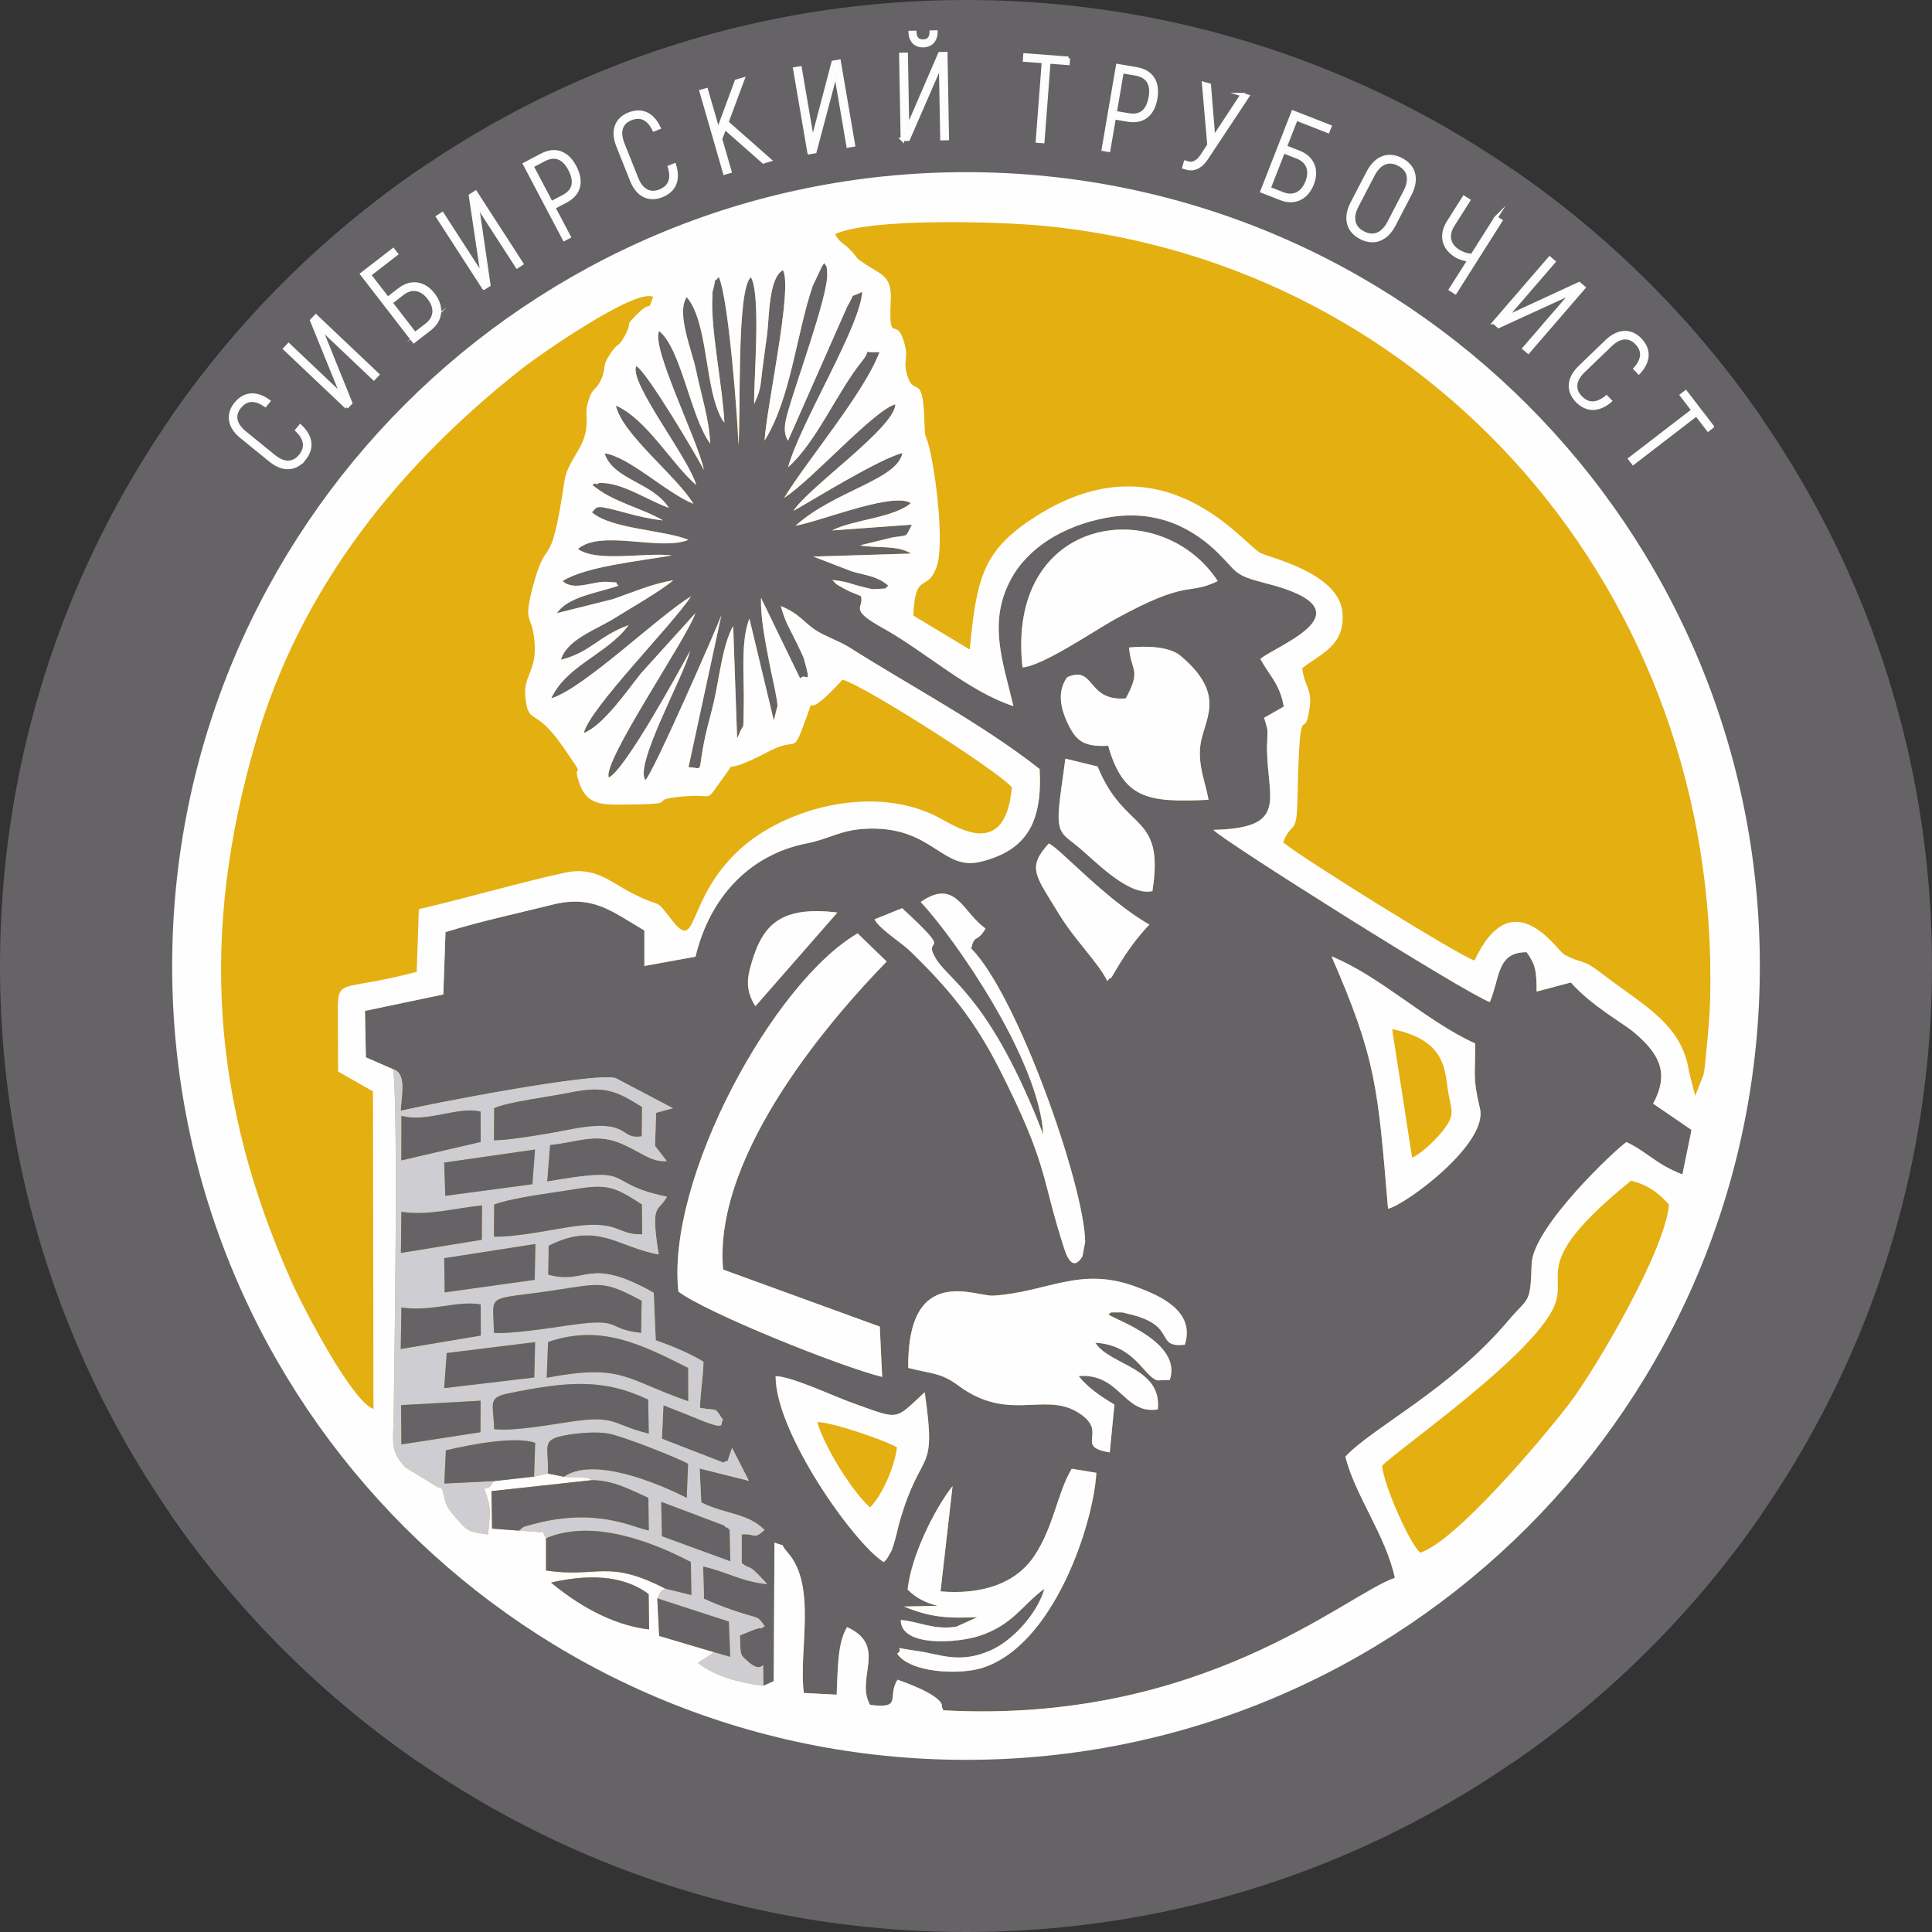
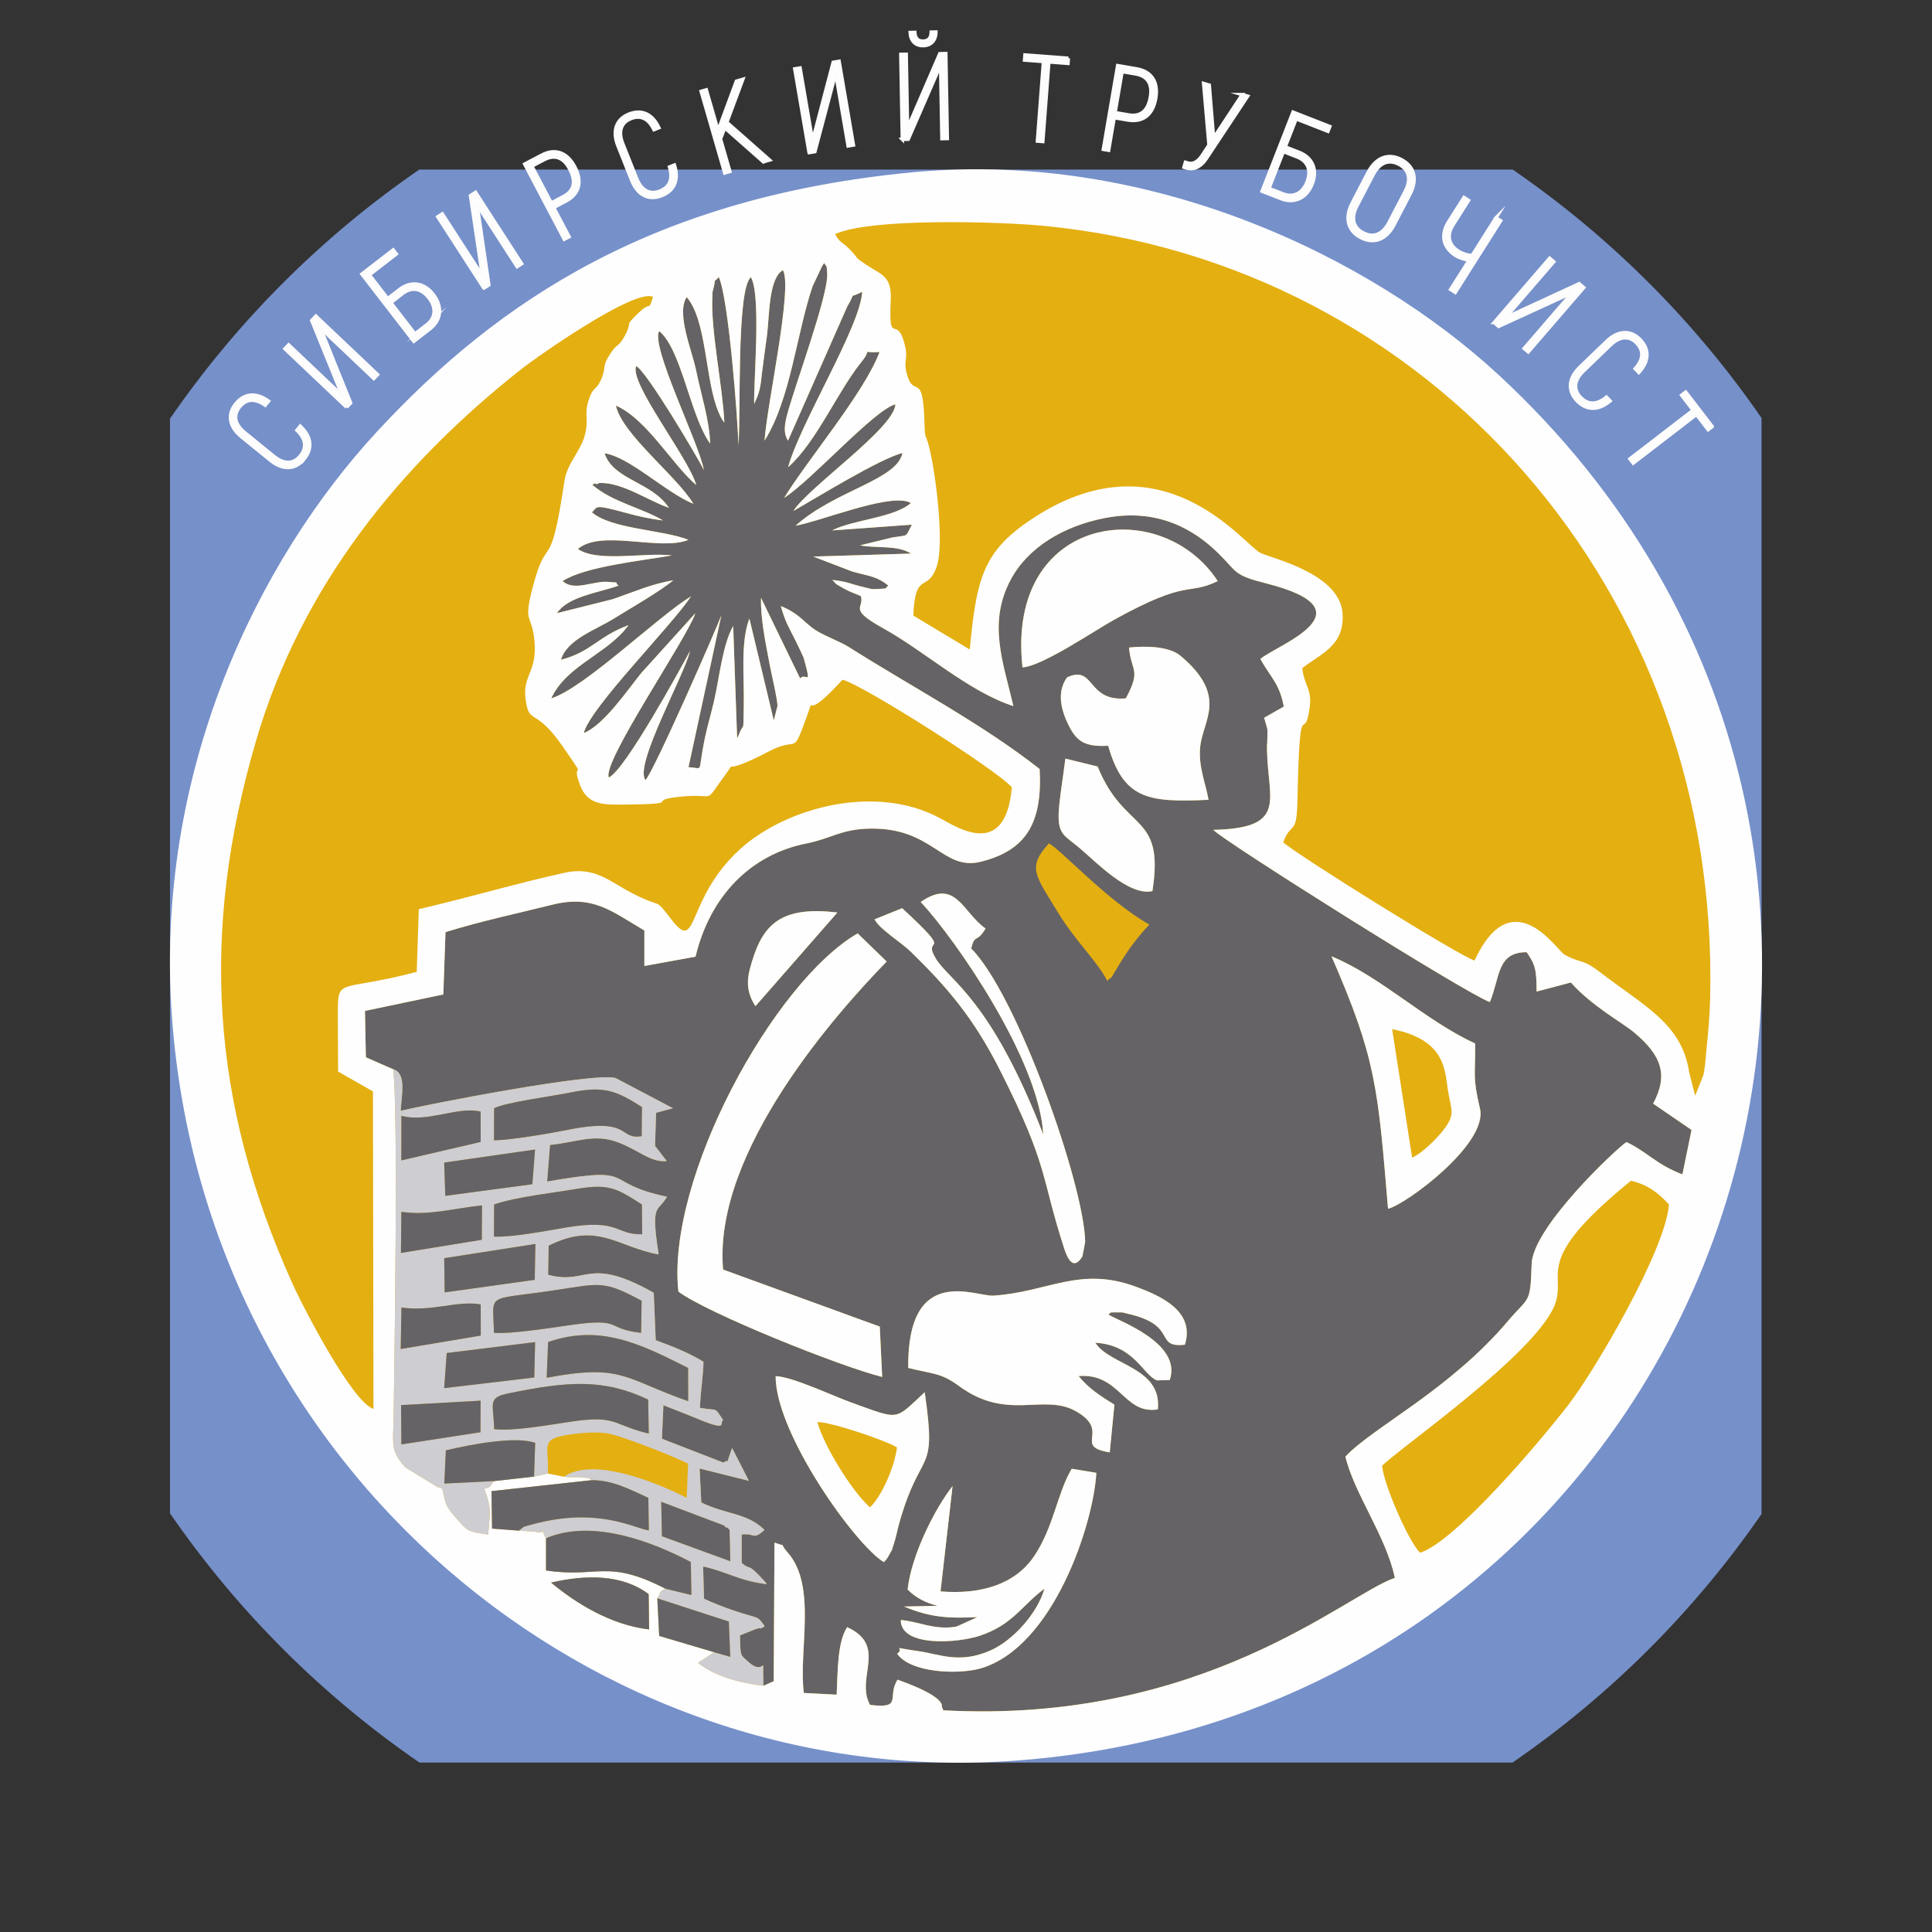
<svg xmlns="http://www.w3.org/2000/svg" xml:space="preserve" width="101mm" height="101mm" style="shape-rendering:geometricPrecision; text-rendering:geometricPrecision; image-rendering:optimizeQuality; fill-rule:evenodd; clip-rule:evenodd" viewBox="0 0 10100 10100.01">
  <rect x="0" y="0" width="10100" height="10100.01" fill="#333333" stroke="none" />
  <defs>
    <style type="text/css"> .str0 {stroke:#FDFCFC;stroke-width:17.64;stroke-miterlimit:22.926} .fil1 {fill:#7690C9} .fil2 {fill:#656366} .fil4 {fill:#CECDD1} .fil0 {fill:#E4AF11} .fil3 {fill:#FEFEFE} .fil5 {fill:#FEFEFE;fill-rule:nonzero} </style>
  </defs>
  <g id="Слой_x0020_1">
    <path class="fil0" d="M5049.99 900c2291.98,0 4150.01,1858.03 4150.01,4150 0,2291.98 -1858.03,4150.01 -4150.01,4150.01 -2291.96,0 -4149.99,-1858.03 -4149.99,-4150.01 0,-2291.97 1858.03,-4150 4149.99,-4150z" />
    <path class="fil1" d="M2192.13 886.29l5715.73 0c508.82,349.91 950.19,790.66 1300.97,1298.81l0 5729.82c-350.89,508.4 -792.56,949.22 -1301.59,1299.23l-5714.49 0c-510.31,-350.82 -952.8,-793.01 -1304.14,-1302.92l0 -5722.45c351.19,-509.7 793.47,-951.73 1303.52,-1302.49zm2857.86 13.71c2291.98,0 4150.01,1858.03 4150.01,4150 0,2291.98 -1858.03,4150.01 -4150.01,4150.01 -2291.96,0 -4149.99,-1858.03 -4149.99,-4150.01 0,-2291.97 1858.03,-4150 4149.99,-4150z" />
    <path class="fil2" d="M4690.01 8645.2c48.84,-34.9 -57.98,-37.67 110.19,-13.6 113.13,16.19 215.27,67.85 376.76,-3.07 119.33,-52.41 246.57,-194.91 283.07,-323.07 -115.62,84.33 -161.97,185.59 -334.25,244.6 -118.92,40.74 -417.76,61.53 -416.73,-80.96 88.67,5.9 175.49,54.83 291.25,34.28l109.29 -49.32c-153.7,6.89 -247.22,1.66 -383.26,-55.54l174.64 -3.57c-63.03,-16.29 -113.1,-41.78 -156.12,-85.24 18.7,-177.84 141.74,-422.52 234.92,-540.84l-62.89 550.63c215.29,17.83 391.47,-39.93 488.64,-183.22 103.3,-152.33 120.75,-330.57 197.3,-458.04l128.61 21.35c-15.04,269.31 -224.59,907.99 -601.46,1021.39 -115.07,34.63 -369.8,25.81 -439.96,-75.78zm-635.28 -1450.84c82.47,0.61 302.89,104.44 394.91,137.42 258.98,92.8 222.47,95.58 384.54,-53.49 64.98,448.53 -17.12,276.96 -132.81,683.01 -10.92,38.33 -16.05,72.97 -29.29,111.84 -17.2,50.49 -1.47,14.15 -21.03,50.24 -16.84,31.07 -13.98,24.88 -30.73,43.04 -151.13,-92.08 -566.29,-674.29 -565.59,-972.06zm693.13 -43.29c-5.23,-549.01 352.98,-371.97 444.24,-377.74 285.74,-18.07 451.93,-156.21 747.29,-46.23 122.43,45.59 310.39,125.02 254.85,302.7 -165.05,17.86 -30.6,-102.16 -300.22,-162.24 -35.3,-7.87 -11.38,-6.77 -53.04,-6.88 -53.5,-0.14 -28.09,0.82 -46.79,11.22 45.32,31.32 387.63,146.53 320.99,342.74l-66.06 1.58c-73.14,-25.2 -116.73,-184.73 -323.32,-196.75 76.36,119.4 349.51,128.04 326.99,348.46 -178.62,28.92 -197.21,-191.43 -414.19,-174.29 54.25,67.05 119.92,107.73 187.26,149.43l-24.39 249.55c-196.47,-31.13 10.17,-109.19 -176.92,-215.03 -169.69,-95.99 -357.51,54.73 -610.91,-131.62 -95.96,-70.57 -132.27,-61.09 -265.78,-94.9zm2508.39 -831.99c-53.29,-637.39 -62.74,-785.13 -295.38,-1319.55 258.27,106.03 489.54,335.87 750.84,455.47 1.77,171.48 -14.7,171.22 25.24,340.79 43.24,183.59 -388.6,502.28 -480.7,523.29zm-3709.81 433c-64.43,-591.58 498.42,-1618.98 937.19,-1872.54l151.66 147.17c-254.43,261.11 -909.28,991.49 -855.16,1610.29l819.09 298.12 12.63 263.18c-217.43,-53.53 -917.81,-334.66 -1065.41,-446.22zm402.9 -1492.09c-42.23,-63.6 -47.47,-125.48 -29.67,-192.85 57.41,-217.19 141.27,-335.34 457.85,-296.67l-428.18 489.52zm945.84 -244.28c69.53,111.33 285.92,209.72 558.78,915.13 -21.84,-389.59 -456.92,-1018.43 -640.72,-1215.66 184.74,-127.23 218.65,55.03 339.04,138.86 -47,79.51 -55.19,24.05 -75.31,104.25 239.89,240.01 591.25,1236.6 596.07,1533.55l-14.39 76.55c-0.76,-3.25 -48.57,102.1 -94.17,-37.95 -124.64,-382.87 -79.58,-427.19 -337.11,-936.38 -137.35,-271.58 -273.76,-430.78 -463,-615.99 -54.52,-53.35 -167.88,-121.38 -192.4,-172.06l144.2 -58.26c292.03,269.47 93.81,131.54 179.01,267.96zm587.82 -606.38c55.22,23.54 302.19,298.06 525.75,424.17 -139.87,146.03 -198.89,294.7 -205.71,280.96 -2.06,-4.13 -9.03,9.9 -14.21,14.11 -50.3,-100.26 -166.83,-209.68 -252.09,-349.17 -125.34,-205.07 -168.94,-242.85 -53.74,-370.07zm541.47 249.16c-123.46,27.6 -296.28,-154.15 -380.42,-224.89 -77.9,-65.5 -115.62,-69.83 -109.22,-189.53 3.98,-74.53 25.16,-197.09 34.59,-278.09l168.68 41.12c141.47,349.84 351.52,236.12 286.37,651.39zm-445.87 -1117.63c146.37,-66.77 101.71,128.16 306.86,110.03 82.82,-153.33 27.29,-138.23 16.95,-265.8 93.45,-9.64 211.26,-5.34 269.07,43.25 250.34,210.37 117.35,335.77 102.97,475 -10.68,103.29 27.79,189.29 43.49,277.75 -320.58,15.57 -444.91,-5.58 -524.86,-282.48 -121.89,6.7 -164.14,-23.5 -204.35,-102.72 -44.33,-87.33 -64.63,-179.36 -10.13,-255.03zm-233.26 -51.76c-88.13,-798.97 720.75,-908.93 1020.69,-451.37 -162.2,78.29 -146.98,-15.61 -537.38,199.74 -111.61,61.56 -376.94,243.78 -483.31,251.63zm-3289 2100.99c71.46,21.61 41.75,140.71 38.35,216.96 130.27,-31.94 1008.97,-203.54 1123.38,-171.36l299.8 157.85 -88.09 23.96 -5.41 172.7 61.24 79.52c-86.65,8.25 -146.4,-58.13 -258.7,-99.41 -123.39,-45.35 -220.28,3.04 -351.77,14.94l-15.07 191.56c489.33,-85.06 271.36,5.4 626.64,79.36 -47.89,85.93 -86.48,25.3 -43.43,301.61 -212.98,-37.5 -320.06,-174.68 -575.35,-45.91l-2.8 152.17c205.88,57.12 204.32,-102.26 552.39,94.24l10.39 247.95c97.2,35.67 174.36,66.89 249.5,112.5 0.33,62.99 -15.59,153.26 -18.11,241.21 100.98,17.52 71.4,-8.56 120.83,63.12 -22.94,17.72 37.99,66.79 -164.06,-18.32 -39.58,-16.68 -141.12,-55.28 -147.93,-59.09l-7.73 175.82 321.89 124.9c36.59,-27.88 4.77,33.06 44.97,-76.83l87.75 171.84 -257.72 -64.46 8.81 177.59c126.74,63 241.26,53.92 330.7,143.68 -61.3,54.01 -44.55,17.02 -119.48,23.39l-0.07 149.42c53.8,43.78 22.66,-9.97 115.8,90.87 4.78,5.17 11.41,12.56 15.9,19.71 -143.68,-16.89 -209.39,-65.62 -333.24,-92.59l4.61 168.67c39.68,19.24 103.19,44.1 154.59,61.57 137.25,46.66 120.3,22.25 162.68,82.19 -38.23,24.87 -1.72,-1.09 -52.64,17.16l-76.85 30.77c2.81,111.44 1.98,99.47 38.08,133.14 105.73,98.6 77.91,-74.87 84.99,130.34l53.62 -23.83 4.02 -724.78c78.6,29.64 14.19,-10.03 68.66,51.52 155.49,175.71 55.84,513.63 84.82,734.64l171.6 8.89c6.07,-122.77 2.98,-273.17 54.71,-352.99 214.66,98.08 41.08,265.35 119.82,406.51 174.8,21.44 85.92,-42.44 143.78,-131.84 266.66,94.7 230.15,142.7 230.25,142.47 1.71,-3.96 5.59,12.2 9.38,17.69 1355.15,73.51 2103.31,-605.13 2359.99,-692.4 -44.76,-216.07 -212.38,-439.73 -258.37,-633.94 141.6,-152.61 545.5,-347.83 852.65,-712.16 106.12,-125.88 114.43,-80.26 120.97,-295.21 5.87,-192.98 444.38,-603.75 495.33,-636.97 104.66,47.99 155.97,117.24 292.8,169.04l47.65 -232.5 -200.66 -137.39c80.54,-150.81 44.56,-252.03 -101.8,-374.21 -58.38,-48.73 -219.18,-136.04 -328.3,-259.17l-179.11 47.41c-0.42,-113.14 -6.37,-140.05 -51.97,-205.81 -156.43,-0.36 -138.36,131.2 -192.44,260.79 -131.26,-47.68 -1406.19,-851.08 -1445.48,-900.24 391.04,-9.18 285.4,-154.57 280.54,-415.24 -0.78,-42.03 1.39,-30.61 1.46,-53.72 0.22,-72.47 6.06,-37.54 -16.54,-117.09l102.75 -58.43c-21.08,-118.67 -71.37,-156.5 -122.48,-248.76 82.65,-72.65 593.75,-252.13 31.08,-395.18 -174.92,-44.47 -149.29,-57.47 -249.95,-156.72 -127.73,-125.95 -318.5,-238.19 -592.72,-185.27 -220.29,42.51 -404.42,155.7 -493.34,322.18 -120.89,226.31 -40.29,429.59 13.87,661.31 -237.83,-77.92 -459.58,-284.55 -683.29,-408.52 -184.27,-102.11 -94.64,-102.8 -113.98,-166.66 -30.86,-13.93 -55,-20.19 -89.01,-39.6 -58.73,-33.52 -30.72,-15.95 -60.47,-44.77 87.91,9.5 86.71,19.55 167.4,38.18 37.66,8.69 34.1,11.68 75.28,8.61 57.99,-4.31 22.44,2.55 50.61,-16.97 -62.08,-50.5 -100.82,-49 -189.71,-74.18l-202.86 -77.95 511.37 -15.62c-73.25,-46.07 -178.46,-26.23 -267.17,-43.05l170.47 -41.5c86.89,-13.69 64.6,1.32 100.44,-66.59l-416.92 30.18c108.39,-56.57 322.2,-65.5 411.39,-142.64 -4.62,-3.71 -12.36,-6.76 -15.94,-7.86 -118.02,-36.22 -458.18,103.4 -586.38,125.76 206.32,-185.12 531.55,-238.98 558.73,-380.25 -121.14,31.63 -450.81,235.37 -569.95,303.07 78.29,-124.37 530.49,-435.27 532.76,-557.39 -111.48,30.39 -434.92,394.77 -581.3,489.39 120.36,-197.88 419.58,-550.07 498.72,-762.85 -106.92,8.46 -30.63,-27.04 -94.05,51.37 -125.5,155.17 -236.99,421.88 -383.98,550.89 64.02,-232.78 377.34,-734.1 387.45,-916.88 -78.88,40.29 -27.35,-8.48 -78.43,77.41l-309.43 700.82c-16.15,-26.61 -24.9,-57.71 -6.52,-128.93 40.04,-155.19 216.97,-627.52 211.41,-744.51 -2.4,-50.56 -3.59,-33 -15.62,-55.2 -4.19,5.32 -8.94,12.7 -11.41,16.8l-49.13 104.08c-84.52,248.68 -114.73,589.63 -251.24,807.45 10.79,-180.96 148.44,-798.61 96.11,-891.04 -76.17,41.24 -70.88,248.93 -83.5,341.12 -8.99,65.69 -18.24,131.51 -26.3,196.99 -3.21,26.09 -5.54,56.62 -11.47,81.85 -1.64,6.95 -3.71,14.08 -5.42,20.31 -1.73,6.27 -5.35,14.95 -6.91,20.02l-16.82 39.35c-3.95,-113.54 37.56,-569.76 -17.33,-662.95 -76.48,64.38 -51.3,731.92 -65.24,877.39 -1.84,-113.51 -50.46,-765.07 -102.5,-878.25 -36.05,42.81 -10.62,-11.35 -27.52,58.51 -10.32,42.64 -3.24,-1.03 -5.9,44.88 -9.84,169.88 54.41,473.63 62.62,657.67 -13.39,-18.43 -15.37,-19.59 -30.32,-54.31 -71.08,-165.04 -60.29,-478.73 -166.63,-601.85 -56.02,83.67 27.82,279.15 48.75,381.17 25.55,124.49 70.71,263.55 73.82,384.55 -103.48,-141.29 -150.14,-493.3 -266.35,-588.15 -46.19,79.33 206.29,580.17 233.68,726.02 -37.9,-73.98 -297.69,-512.92 -353.5,-543.03 -40.77,83.95 274.31,479.98 313.5,621.92 -127.16,-108.44 -258.33,-344.55 -420.04,-415.48 31.72,149.2 319.72,369.74 405.25,513.66 -144.52,-58.79 -333.65,-245.1 -464.38,-264.11 45.74,139.6 246.51,148.49 336.16,284.81 -109.23,-36.9 -245.18,-135.03 -363.79,-129.51 -3.98,0.18 -15.27,10.08 -18.14,4.17 -2.95,-6.05 -12.58,2.56 -18.32,5.27 106.19,90.93 252.78,117.94 369.76,186.21 -74.9,-8.95 -130.8,-22.27 -193.6,-39.39 -173.64,-47.31 -146.19,-32.17 -178.15,-3.04 101.2,87.87 372.95,91.15 504.57,143.78 -149.98,61.14 -455.16,-57.01 -577.91,47.93 102.33,71.81 352.39,16.25 491.46,33.65 -158.3,28.22 -454.15,57.73 -571.31,134.09 61.53,55.96 160.19,-2.8 237.95,4.24 73.43,6.64 25.44,-3.13 54.2,19.73 -107.91,37.89 -264.53,56.79 -321.82,143.78l290.83 -72.88c113.7,-39.11 207.38,-81.32 317.31,-98.7 -78.38,63.4 -213.84,139.87 -308.26,198.55 -98.53,61.25 -248.23,110.9 -278.79,216.65 159.56,-41.49 191.86,-121.79 353.63,-181.01l-26.41 32.52c-119.74,131.24 -303.39,188.96 -378.31,350.46 174.9,-55.28 556.05,-427.21 731.19,-533.78 -103.77,156.86 -527.34,580.9 -560.95,714.71 103.59,-39.48 232.36,-229.57 300.11,-313.22l283.4 -313.25c-45.88,134.89 -487.4,777.07 -452.92,858.95 84.11,-35.5 376.46,-572.32 424.61,-660.87 -27.05,122.05 -294.08,597.1 -232.9,674.39 41.66,-38.32 380.74,-813.75 396.8,-861.22l-171.69 794.02c84.37,2.8 43.69,43.71 87.19,-159.33 14.96,-69.77 29.11,-112.05 46.49,-187.88 27.58,-120.25 44.59,-294.25 99.89,-390.99l20.59 586.21c3.88,-5.68 7.39,-13.63 9.21,-18.47 28.62,-76.3 21.89,11.12 25.59,-155.43 3.02,-136.07 -18.29,-331.17 29.42,-451.06l127.49 532.35 19.38 -76.14c0.39,-12.24 -8.9,-63.03 -12.43,-80.35 -12.11,-59.46 -22.66,-103.5 -33.6,-161.9 -18.63,-99.46 -42.46,-215.17 -40.36,-322.86l204.57 421.56c32.61,-35.5 62.81,54.69 18.87,-106.9 -1.3,-4.78 -33.81,-72.46 -39.84,-84.71 -38.09,-77.37 -57.32,-102.73 -79.65,-186.55 99.1,40.33 122.41,88.23 183.8,127.21 50.06,31.79 123.62,56.57 175.22,89.26 324.67,205.67 692.73,398.52 993.82,635.42 15.79,287.27 -74.55,425.82 -305.9,484.28 -202.39,51.15 -249.75,-178.61 -580.5,-172.77 -153.67,2.72 -200.46,51.44 -332.76,77.64 -293.12,58.03 -504.63,276.95 -579.76,591.9l-267.41 48.65 -0.03 -185.47c-173.67,-102.38 -269.79,-187.73 -481.87,-134.76 -185.42,46.3 -369.92,84.94 -557.77,143.24l-11.43 325.89 -409.62 85.92 4.81 242.58 143.61 62.75z" />
    <path class="fil3" d="M2880.72 8273.24c185.26,-42.38 371.7,-43.41 510.28,60.44l2.31 184.63c-203.21,-23.6 -386.67,-140.1 -512.59,-245.07zm4543.33 -155.95c-59.88,-56.4 -190.51,-357.35 -198.8,-454.59 84.73,-87.51 788.38,-574.28 899.75,-833.92 75,-174.86 -134.66,-220.45 401.37,-656.27 94.51,22.66 149.88,70.58 198.27,124.26 -15.67,234.9 -386.41,866.21 -521.97,1042.5 -153.18,199.22 -594.36,719.24 -778.62,778.02zm-3019.41 -4564.02c107.78,27.84 809.88,474.09 885.14,562.82 -32.87,372.19 -276.44,215.27 -373.8,162.2 -337.69,-184.08 -809.08,-56.85 -1049.05,162.65 -282.65,258.53 -217.03,545.05 -353.25,370.53 -101.46,-129.99 -37.14,-52.9 -212.35,-143.85 -112.26,-58.28 -192.66,-139.12 -346.58,-105.77 -241.66,52.37 -513.18,132.76 -765.31,190.94l-11 327.7c-431.11,114.69 -412.18,12.41 -412.27,257.74l1.3 263.61 182.21 103.7 2.7 1660c-111.02,-35.65 -367.26,-529.62 -425.77,-660.04 -424.83,-946.96 -480.49,-1832.13 -189.09,-2829.86 237.77,-814.1 755.33,-1446.25 1385.74,-1944.26 93.11,-73.55 596.97,-425.54 690.55,-379.39 -28.62,86.23 -3.46,14.03 -75.4,83.27 -81.7,78.64 -26.67,36.77 -72.34,120.54 -34.1,62.56 -36.97,35.18 -74.45,91.55 -50.08,75.3 -17.97,70.27 -51.39,141.46 -26,55.4 -40.82,32.22 -63,102.85 -25.24,80.38 1.65,86.35 -17.6,174.21 -19.65,89.72 -94.57,152.47 -108.94,249 -76.21,511.93 -87.88,254.29 -166.87,559 -50.14,193.42 -2.84,130.44 10.3,278 14.64,164.48 -64.9,177.33 -46.21,306.87 19.49,135.08 48.31,33.62 192.98,242.45 145.53,210.1 37.3,55.3 90.59,201.13 39.53,108.15 126.32,104.68 230.33,103.87 325.3,-2.55 109.23,-20.36 282.49,-39.99 213.19,-24.16 125.12,48.88 245.81,-113.3 73.82,-99.21 -47.53,19.92 230.68,-125.41 156.35,-81.66 118.8,31.37 193.39,-171.93 59.76,-162.91 -38.17,45.25 177.02,-187.81 3.05,-3.29 8.74,-9.87 13.44,-14.48zm-413.46 5259.56c-122.93,-14.64 -253.8,-49.21 -342.22,-119.7l84.53 -55.78 -287.37 -85.14 -9.85 -196.37c22.75,-34.91 4.79,-31.32 41.99,-50.68 -305.96,-157.49 -350.84,-54.06 -623.84,-95.14l0.06 -168.3c-50.75,-92.69 25.66,-14.98 -57.12,-34.3 -3.18,-0.75 -81.92,-5.25 -85.68,-5.7l-139.27 -10.58 -2.91 -195.94 525.02 -57.33c-35.52,-19.09 -0.31,-7.73 -57.71,-14.71 -28.19,-3.42 -40.84,2.33 -88.32,-3l-84.61 -16.96 -71.87 16.15 -208.72 23.34c-19.74,14.29 -6.53,31.74 -51.9,39.82 40.52,106.43 29.4,125.74 20.37,239.52 -107.36,-16.45 -101.1,-11.64 -169.15,-87.96 -62.86,-70.5 -51.57,-82.94 -71.34,-151.56 -6.76,-2.31 -16.91,-12.13 -20.47,-6.33l-170.88 -104.65c-81.94,-89.26 -63.98,-123.51 -61.95,-272.5 5.35,-394.03 23.05,-1547.32 -1.63,-1808.94l-143.61 -62.75 -4.81 -242.58 409.62 -85.92 11.43 -325.89c187.85,-58.3 372.35,-96.94 557.77,-143.24 212.08,-52.97 308.2,32.38 481.87,134.76l0.03 185.47 267.41 -48.65c75.13,-314.95 286.64,-533.87 579.76,-591.9 132.3,-26.2 179.09,-74.92 332.76,-77.64 330.75,-5.84 378.11,223.92 580.5,172.77 231.35,-58.46 321.69,-197.01 305.9,-484.28 -301.09,-236.9 -669.15,-429.75 -993.82,-635.42 -51.6,-32.69 -125.16,-57.47 -175.22,-89.26 -61.39,-38.98 -84.7,-86.88 -183.8,-127.21 22.33,83.82 41.56,109.18 79.65,186.55 6.03,12.25 38.54,79.93 39.84,84.71 43.94,161.59 13.74,71.4 -18.87,106.9l-204.57 -421.56c-2.1,107.69 21.73,223.4 40.36,322.86 10.94,58.4 21.49,102.44 33.6,161.9 3.53,17.32 12.82,68.11 12.43,80.35l-19.38 76.14 -127.49 -532.35c-47.71,119.89 -26.4,314.99 -29.42,451.06 -3.7,166.55 3.03,79.13 -25.59,155.43 -1.82,4.84 -5.33,12.79 -9.21,18.47l-20.59 -586.21c-55.3,96.74 -72.31,270.74 -99.89,390.99 -17.38,75.83 -31.53,118.11 -46.49,187.88 -43.5,203.04 -2.82,162.13 -87.19,159.33l171.69 -794.02c-16.06,47.47 -355.14,822.9 -396.8,861.22 -61.18,-77.29 205.85,-552.34 232.9,-674.39 -48.15,88.55 -340.5,625.37 -424.61,660.87 -34.48,-81.88 407.04,-724.06 452.92,-858.95l-283.4 313.25c-67.75,83.65 -196.52,273.74 -300.11,313.22 33.61,-133.81 457.18,-557.85 560.95,-714.71 -175.14,106.57 -556.29,478.5 -731.19,533.78 74.92,-161.5 258.57,-219.22 378.31,-350.46l26.41 -32.52c-161.77,59.22 -194.07,139.52 -353.63,181.01 30.56,-105.75 180.26,-155.4 278.79,-216.65 94.42,-58.68 229.88,-135.15 308.26,-198.55 -109.93,17.38 -203.61,59.59 -317.31,98.7l-290.83 72.88c57.29,-86.99 213.91,-105.89 321.82,-143.78 -28.76,-22.86 19.23,-13.09 -54.2,-19.73 -77.76,-7.04 -176.42,51.72 -237.95,-4.24 117.16,-76.36 413.01,-105.87 571.31,-134.09 -139.07,-17.4 -389.13,38.16 -491.46,-33.65 122.75,-104.94 427.93,13.21 577.91,-47.93 -131.62,-52.63 -403.37,-55.91 -504.57,-143.78 31.96,-29.13 4.51,-44.27 178.15,3.04 62.8,17.12 118.7,30.44 193.6,39.39 -116.98,-68.27 -263.57,-95.28 -369.76,-186.21 5.74,-2.71 15.37,-11.32 18.32,-5.27 2.87,5.91 14.16,-3.99 18.14,-4.17 118.61,-5.52 254.56,92.61 363.79,129.51 -89.65,-136.32 -290.42,-145.21 -336.16,-284.81 130.73,19.01 319.86,205.32 464.38,264.11 -85.53,-143.92 -373.53,-364.46 -405.25,-513.66 161.71,70.93 292.88,307.04 420.04,415.48 -39.19,-141.94 -354.27,-537.97 -313.5,-621.92 55.81,30.11 315.6,469.05 353.5,543.03 -27.39,-145.85 -279.87,-646.69 -233.68,-726.02 116.21,94.85 162.87,446.86 266.35,588.15 -3.11,-121 -48.27,-260.06 -73.82,-384.55 -20.93,-102.02 -104.77,-297.5 -48.75,-381.17 106.34,123.12 95.55,436.81 166.63,601.85 14.95,34.72 16.93,35.88 30.32,54.31 -8.21,-184.04 -72.46,-487.79 -62.62,-657.67 2.66,-45.91 -4.42,-2.24 5.9,-44.88 16.9,-69.86 -8.53,-15.7 27.52,-58.51 52.04,113.18 100.66,764.74 102.5,878.25 13.94,-145.47 -11.24,-813.01 65.24,-877.39 54.89,93.19 13.38,549.41 17.33,662.95l16.82 -39.35c1.56,-5.07 5.18,-13.75 6.91,-20.02 1.71,-6.23 3.78,-13.36 5.42,-20.31 5.93,-25.23 8.26,-55.76 11.47,-81.85 8.06,-65.48 17.31,-131.3 26.3,-196.99 12.62,-92.19 7.33,-299.88 83.5,-341.12 52.33,92.43 -85.32,710.08 -96.11,891.04 136.51,-217.82 166.72,-558.77 251.24,-807.45l49.13 -104.08c2.47,-4.1 7.22,-11.48 11.41,-16.8 12.03,22.2 13.22,4.64 15.62,55.2 5.56,116.99 -171.37,589.32 -211.41,744.51 -18.38,71.22 -9.63,102.32 6.52,128.93l309.43 -700.82c51.08,-85.89 -0.45,-37.12 78.43,-77.41 -10.11,182.78 -323.43,684.1 -387.45,916.88 146.99,-129.01 258.48,-395.72 383.98,-550.89 63.42,-78.41 -12.87,-42.91 94.05,-51.37 -79.14,212.78 -378.36,564.97 -498.72,762.85 146.38,-94.62 469.82,-459 581.3,-489.39 -2.27,122.12 -454.47,433.02 -532.76,557.39 119.14,-67.7 448.81,-271.44 569.95,-303.07 -27.18,141.27 -352.41,195.13 -558.73,380.25 128.2,-22.36 468.36,-161.98 586.38,-125.76 3.58,1.1 11.32,4.15 15.94,7.86 -89.19,77.14 -303,86.07 -411.39,142.64l416.92 -30.18c-35.84,67.91 -13.55,52.9 -100.44,66.59l-170.47 41.5c88.71,16.82 193.92,-3.02 267.17,43.05l-511.37 15.62 202.86 77.95c88.89,25.18 127.63,23.68 189.71,74.18 -28.17,19.52 7.38,12.66 -50.61,16.97 -41.18,3.07 -37.62,0.08 -75.28,-8.61 -80.69,-18.63 -79.49,-28.68 -167.4,-38.18 29.75,28.82 1.74,11.25 60.47,44.77 34.01,19.41 58.15,25.67 89.01,39.6 19.34,63.86 -70.29,64.55 113.98,166.66 223.71,123.97 445.46,330.6 683.29,408.52 -54.16,-231.72 -134.76,-435 -13.87,-661.31 88.92,-166.48 273.05,-279.67 493.34,-322.18 274.22,-52.92 464.99,59.32 592.72,185.27 100.66,99.25 75.03,112.25 249.95,156.72 562.67,143.05 51.57,322.53 -31.08,395.18 51.11,92.26 101.4,130.09 122.48,248.76l-102.75 58.43c22.6,79.55 16.76,44.62 16.54,117.09 -0.07,23.11 -2.24,11.69 -1.46,53.72 4.86,260.67 110.5,406.06 -280.54,415.24 39.29,49.16 1314.22,852.56 1445.48,900.24 54.08,-129.59 36.01,-261.15 192.44,-260.79 45.6,65.76 51.55,92.67 51.97,205.81l179.11 -47.41c109.12,123.13 269.92,210.44 328.3,259.17 146.36,122.18 182.34,223.4 101.8,374.21l200.66 137.39 -47.65 232.5c-136.83,-51.8 -188.14,-121.05 -292.8,-169.04 -50.95,33.22 -489.46,443.99 -495.33,636.97 -6.54,214.95 -14.85,169.33 -120.97,295.21 -307.15,364.33 -711.05,559.55 -852.65,712.16 45.99,194.21 213.61,417.87 258.37,633.94 -256.68,87.27 -1004.84,765.91 -2359.99,692.4 -3.79,-5.49 -7.67,-21.65 -9.38,-17.69 -0.1,0.23 36.41,-47.77 -230.25,-142.47 -57.86,89.4 31.02,153.28 -143.78,131.84 -78.74,-141.16 94.84,-308.43 -119.82,-406.51 -51.73,79.82 -48.64,230.22 -54.71,352.99l-171.6 -8.89c-28.98,-221.01 70.67,-558.93 -84.82,-734.64 -54.47,-61.55 9.94,-21.88 -68.66,-51.52l-4.02 724.78 -53.62 23.83zm665.41 -7242.93c6.23,-127.44 -47.55,-132.36 -129.56,-186.77 -70.55,-46.8 -28.86,-23.25 -88.72,-83.42 -35,-35.18 -46.51,-28.05 -72.75,-75.61 181.82,-85.51 856.57,-66.4 1097.09,-42.83 2006.17,196.54 3529.71,1907.44 3477.54,4037.75 -2.38,97.06 -9.94,173.03 -19.02,265 -4.2,42.59 -7.09,93.51 -15.78,134.65l-43.53 109.74 -31.57 -124.16c-37.83,-252.37 -235.49,-344.84 -459.48,-517.19 -103.8,-79.86 -94.49,-44.22 -192.63,-96.67 -38.73,-20.71 -271.28,-393.96 -469.95,31 -80.23,-24.53 -907.6,-539.35 -1000.34,-617.74 42.09,-111.77 70.83,-31.46 74.63,-213.82 12.53,-601.19 33.78,-286 63.53,-486.22 15.17,-102.15 -26.99,-113.5 -38.22,-210.57 97.54,-76.98 222.51,-116.27 210.52,-287.04 -14.63,-208.34 -368.34,-286.23 -428.91,-315.34 -88.26,-42.43 -517.98,-636.79 -1206.98,-169.54 -244.84,166.04 -278.06,308.04 -312.94,674.33l-294.97 -177.43c10.01,-241.66 75.83,-113.02 123.51,-260.41 38.77,-119.86 -5.49,-479.01 -40.37,-619.1 -20.46,-82.16 -21.82,-27.43 -25.28,-139.86 -8.18,-266.1 -55.72,-110.16 -91.92,-244.66 -19.57,-72.7 9.54,-73.31 -10.91,-153.21 -42,-164.05 -85.21,19.15 -72.99,-230.88zm115.85 -669.33c-1345.3,127.17 -2163.09,664.91 -2802.44,1356.78 -617.82,668.56 -1165.41,1773.61 -1070.93,3062.15 172.44,2351.61 2199.91,4053.93 4421.41,3883.86 3699.46,-283.21 5224.17,-4739.98 2511.95,-7245.35 -661.49,-611.04 -1816.89,-1174.95 -3059.99,-1057.44z" />
    <path class="fil4" d="M3784.64 7975.07c3.32,2.01 12.16,15.8 14.51,11.23 2.37,-4.62 9.75,7.58 14.79,11.87l3.83 163.45 -357.29 -130.52 -3.81 -180.07 327.97 124.04zm-1272.17 -652.71l-0.76 164.98 -413.42 63.57 -1.52 -205.38 415.7 -23.17zm70.82 148.75c-2.7,-129.05 -37.54,-163.65 70.97,-186.1 313.58,-64.86 501.6,-78.91 734.17,31.86l3.22 177.63c-193.68,-46.98 -165.76,-97.47 -403.72,-62.91 -108.25,15.71 -307.52,52.15 -404.64,39.52zm214.18 -454.98l-4.4 184.95 -470.99 55.72 13.27 -183.52 462.12 -57.15zm67.88 -0.45c273.79,-94.72 484.64,10.84 731.77,135.56l0.53 173.72c-334.15,-116.65 -343.31,-197.18 -739.69,-122.42l7.39 -186.86zm-766.83 -180.26c161.06,23.21 291,-37.92 414.48,-16.29l0.39 162.86 -418.4 70.21 3.53 -216.78zm483.65 132.46c-3.42,-217.22 -52.99,-166.49 327.37,-224.38 230.88,-35.14 248.02,-49.02 444.77,56.38l-2.81 167.99c-191.63,-20.95 -88.93,-81.89 -378.3,-39.5 -94.86,13.9 -305.7,46.27 -391.03,39.51zm216.8 -464.68l-3.64 187.42 -470.69 65.74 -2.4 -178.91 476.73 -74.25zm-700.75 -168.25c141.43,21.66 276.68,-18.73 421.57,-33.45l-1.06 179.77 -422.74 68.71 2.23 -215.03zm485.07 -38.3c112.6,-38.91 304.3,-60.06 428.63,-80.94 167.43,-28.1 209.19,-6.26 343.7,81.06l1.5 155.6c-143.16,2.97 -114.03,-83.21 -401.52,-34.74 -104.84,17.68 -276.68,51.23 -373.28,47.01l0.97 -167.99zm213.82 -287.19l-14.06 181.26 -455.13 60.84 -5.83 -173.93 475.02 -68.17zm-698.68 -176.4c136.8,37.57 295.17,-51.31 414.04,-21.75l0.4 158.39 -414.72 96.51 0.28 -233.15zm484.86 -39.64c65.47,-32.02 297.42,-61.2 398.48,-82.05 182.26,-37.6 244.79,-5.18 374.3,75.97l-1.65 152.35c-122.45,20.11 -50.76,-100.97 -386.83,-33.13 -93.5,18.87 -299.55,53.68 -385.23,54.85l0.93 -167.99zm0 1949.27l-260.59 12.94 8.14 -173.49c129.52,-30.96 364.24,-75.71 466.98,-39.24l-5.81 176.45 71.87 -16.15c7.05,-135.92 -38.11,-174.25 80.84,-197.88 68.07,-13.53 174.13,-23.54 240.43,-10.09 77.09,15.64 355.23,125.22 411.92,157.06l-7.07 178.27c-1.99,-1.76 -457.41,-241.58 -641.51,-110.4 47.48,5.33 60.13,-0.42 88.32,3 57.4,6.98 22.19,-4.38 57.71,14.71 113.4,0.91 199.96,49.93 294.87,92.5l2.49 170.29c-78.96,-12.2 -265.65,-123.08 -603.55,-33.07 -70.86,18.87 -41.69,10.98 -76.65,34.13 3.76,0.45 82.5,4.95 85.68,5.7 82.78,19.32 6.37,-58.39 57.12,34.3 243.64,-104.45 559.64,20.45 757.01,124.14l2.92 172.53 -136.15 -33.23c-37.2,19.36 -19.24,15.77 -41.99,50.68l373.75 121.31 7.56 184.34 -84.09 -24.14 -84.53 55.78c88.42,70.49 219.29,105.06 342.22,119.7 -7.08,-205.21 20.74,-31.74 -84.99,-130.34 -36.1,-33.67 -35.27,-21.7 -38.08,-133.14l76.85 -30.77c50.92,-18.25 14.41,7.71 52.64,-17.16 -42.38,-59.94 -25.43,-35.53 -162.68,-82.19 -51.4,-17.47 -114.91,-42.33 -154.59,-61.57l-4.61 -168.67c123.85,26.97 189.56,75.7 333.24,92.59 -4.49,-7.15 -11.12,-14.54 -15.9,-19.71 -93.14,-100.84 -62,-47.09 -115.8,-90.87l0.07 -149.42c74.93,-6.37 58.18,30.62 119.48,-23.39 -89.44,-89.76 -203.96,-80.68 -330.7,-143.68l-8.81 -177.59 257.72 64.46 -87.75 -171.84c-40.2,109.89 -8.38,48.95 -44.97,76.83l-321.89 -124.9 7.73 -175.82c6.81,3.81 108.35,42.41 147.93,59.09 202.05,85.11 141.12,36.04 164.06,18.32 -49.43,-71.68 -19.85,-45.6 -120.83,-63.12 2.52,-87.95 18.44,-178.22 18.11,-241.21 -75.14,-45.61 -152.3,-76.83 -249.5,-112.5l-10.39 -247.95c-348.07,-196.5 -346.51,-37.12 -552.39,-94.24l2.8 -152.17c255.29,-128.77 362.37,8.41 575.35,45.91 -43.05,-276.31 -4.46,-215.68 43.43,-301.61 -355.28,-73.96 -137.31,-164.42 -626.64,-79.36l15.07 -191.56c131.49,-11.9 228.38,-60.29 351.77,-14.94 112.3,41.28 172.05,107.66 258.7,99.41l-61.24 -79.52 5.41 -172.7 88.09 -23.96 -299.8 -157.85c-114.41,-32.18 -993.11,139.42 -1123.38,171.36 3.4,-76.25 33.11,-195.35 -38.35,-216.96 24.68,261.62 6.98,1414.91 1.63,1808.94 -2.03,148.99 -19.99,183.24 61.95,272.5l170.88 104.65c3.56,-5.8 13.71,4.02 20.47,6.33 19.77,68.62 8.48,81.06 71.34,151.56 68.05,76.32 61.79,71.51 169.15,87.96 9.03,-113.78 20.15,-133.09 -20.37,-239.52 45.37,-8.08 32.16,-25.53 51.9,-39.82z" />
    <path class="fil3" d="M4747.86 7151.07c133.51,33.81 169.82,24.33 265.78,94.9 253.4,186.35 441.22,35.63 610.91,131.62 187.09,105.84 -19.55,183.9 176.92,215.03l24.39 -249.55c-67.34,-41.7 -133.01,-82.38 -187.26,-149.43 216.98,-17.14 235.57,203.21 414.19,174.29 22.52,-220.42 -250.63,-229.06 -326.99,-348.46 206.59,12.02 250.18,171.55 323.32,196.75l66.06 -1.58c66.64,-196.21 -275.67,-311.42 -320.99,-342.74 18.7,-10.4 -6.71,-11.36 46.79,-11.22 41.66,0.11 17.74,-0.99 53.04,6.88 269.62,60.08 135.17,180.1 300.22,162.24 55.54,-177.68 -132.42,-257.11 -254.85,-302.7 -295.36,-109.98 -461.55,28.16 -747.29,46.23 -91.26,5.77 -449.47,-171.27 -444.24,377.74z" />
    <path class="fil3" d="M3546.44 6752.08c147.6,111.56 847.98,392.69 1065.41,446.22l-12.63 -263.18 -819.09 -298.12c-54.12,-618.8 600.73,-1349.18 855.16,-1610.29l-151.66 -147.17c-438.77,253.56 -1001.62,1280.96 -937.19,1872.54z" />
    <path class="fil3" d="M5885.46 3650.89c-205.15,18.13 -160.49,-176.8 -306.86,-110.03 -54.5,75.67 -34.2,167.7 10.13,255.03 40.21,79.22 82.46,109.42 204.35,102.72 79.95,276.9 204.28,298.05 524.86,282.48 -15.7,-88.46 -54.17,-174.46 -43.49,-277.75 14.38,-139.23 147.37,-264.63 -102.97,-475 -57.81,-48.59 -175.62,-52.89 -269.07,-43.25 10.34,127.57 65.87,112.47 -16.95,265.8z" />
-     <path class="fil3" d="M5345.34 3489.1c106.37,-7.85 371.7,-190.07 483.31,-251.63 390.4,-215.35 375.18,-121.45 537.38,-199.74 -299.94,-457.56 -1108.82,-347.6 -1020.69,451.37z" />
+     <path class="fil3" d="M5345.34 3489.1c106.37,-7.85 371.7,-190.07 483.31,-251.63 390.4,-215.35 375.18,-121.45 537.38,-199.74 -299.94,-457.56 -1108.82,-347.6 -1020.69,451.37" />
    <path class="fil3" d="M4690.01 8645.2c70.16,101.59 324.89,110.41 439.96,75.78 376.87,-113.4 586.42,-752.08 601.46,-1021.39l-128.61 -21.35c-76.55,127.47 -94,305.71 -197.3,458.04 -97.17,143.29 -273.35,201.05 -488.64,183.22l62.89 -550.63c-93.18,118.32 -216.22,363 -234.92,540.84 43.02,43.46 93.09,68.95 156.12,85.24l-174.64 3.57c136.04,57.2 229.56,62.43 383.26,55.54l-109.29 49.32c-115.76,20.55 -202.58,-28.38 -291.25,-34.28 -1.03,142.49 297.81,121.7 416.73,80.96 172.28,-59.01 218.63,-160.27 334.25,-244.6 -36.5,128.16 -163.74,270.66 -283.07,323.07 -161.49,70.92 -263.63,19.26 -376.76,3.07 -168.17,-24.07 -61.35,-21.3 -110.19,13.6z" />
    <path class="fil3" d="M7277.73 5379.85c274.3,55.7 274.76,206.29 290.61,313.25 16.81,113.48 45.1,128.6 -25.69,218.35 -33.44,42.4 -107.68,117.42 -160.47,140.54l-104.45 -672.14zm-21.48 939.23c92.1,-21.01 523.94,-339.7 480.7,-523.29 -39.94,-169.57 -23.47,-169.31 -25.24,-340.79 -261.3,-119.6 -492.57,-349.44 -750.84,-455.47 232.64,534.42 242.09,682.16 295.38,1319.55z" />
    <path class="fil3" d="M4813.24 4715.18c183.8,197.23 618.88,826.07 640.72,1215.66 -272.86,-705.41 -489.25,-803.8 -558.78,-915.13 -85.2,-136.42 113.02,1.51 -179.01,-267.96l-144.2 58.26c24.52,50.68 137.88,118.71 192.4,172.06 189.24,185.21 325.65,344.41 463,615.99 257.53,509.19 212.47,553.51 337.11,936.38 45.6,140.05 93.41,34.7 94.17,37.95l14.39 -76.55c-4.82,-296.95 -356.18,-1293.54 -596.07,-1533.55 20.12,-80.2 28.31,-24.74 75.31,-104.25 -120.39,-83.83 -154.3,-266.09 -339.04,-138.86z" />
    <path class="fil3" d="M4548.43 7880.28c-93.82,-82.38 -240.46,-319.74 -275.62,-445.93 65.57,-2.66 358.45,95.54 416.43,132.49 -12.45,97.57 -74.47,246.99 -140.81,313.44zm285.75 -601.99c-162.07,149.07 -125.56,146.29 -384.54,53.49 -92.02,-32.98 -312.44,-136.81 -394.91,-137.42 -0.7,297.77 414.46,879.98 565.59,972.06 16.75,-18.16 13.89,-11.97 30.73,-43.04 19.56,-36.09 3.83,0.25 21.03,-50.24 13.24,-38.87 18.37,-73.51 29.29,-111.84 115.69,-406.05 197.79,-234.48 132.81,-683.01z" />
    <path class="fil3" d="M6024.47 4658.49c65.15,-415.27 -144.9,-301.55 -286.37,-651.39l-168.68 -41.12c-9.43,81 -30.61,203.56 -34.59,278.09 -6.4,119.7 31.32,124.03 109.22,189.53 84.14,70.74 256.96,252.49 380.42,224.89z" />
-     <path class="fil3" d="M5788.83 5128.57c5.18,-4.21 12.15,-18.24 14.21,-14.11 6.82,13.74 65.84,-134.93 205.71,-280.96 -223.56,-126.11 -470.53,-400.63 -525.75,-424.17 -115.2,127.22 -71.6,165 53.74,370.07 85.26,139.49 201.79,248.91 252.09,349.17z" />
    <path class="fil2" d="M2711.68 8001.72c34.96,-23.15 5.79,-15.26 76.65,-34.13 337.9,-90.01 524.59,20.87 603.55,33.07l-2.49 -170.29c-94.91,-42.57 -181.47,-91.59 -294.87,-92.5l-525.02 57.33 2.91 195.94 139.27 10.58z" />
    <path class="fil2" d="M2583.29 7471.11c97.12,12.63 296.39,-23.81 404.64,-39.52 237.96,-34.56 210.04,15.93 403.72,62.91l-3.22 -177.63c-232.57,-110.77 -420.59,-96.72 -734.17,-31.86 -108.51,22.45 -73.67,57.05 -70.97,186.1z" />
    <path class="fil2" d="M2854.48 8041.72l-0.06 168.3c273,41.08 317.88,-62.35 623.84,95.14l136.15 33.23 -2.92 -172.53c-197.37,-103.69 -513.37,-228.59 -757.01,-124.14z" />
    <path class="fil2" d="M2583.29 6296.65l-0.97 167.99c96.6,4.22 268.44,-29.33 373.28,-47.01 287.49,-48.47 258.36,37.71 401.52,34.74l-1.5 -155.6c-134.51,-87.32 -176.27,-109.16 -343.7,-81.06 -124.33,20.88 -316.03,42.03 -428.63,80.94z" />
    <path class="fil2" d="M2582.17 6967.88c85.33,6.76 296.17,-25.61 391.03,-39.51 289.37,-42.39 186.67,18.55 378.3,39.5l2.81 -167.99c-196.75,-105.4 -213.89,-91.52 -444.77,-56.38 -380.36,57.89 -330.79,7.16 -327.37,224.38z" />
    <path class="fil2" d="M2583.29 5793.42l-0.93 167.99c85.68,-1.17 291.73,-35.98 385.23,-54.85 336.07,-67.84 264.38,53.24 386.83,33.13l1.65 -152.35c-129.51,-81.15 -192.04,-113.57 -374.3,-75.97 -101.06,20.85 -333.01,50.03 -398.48,82.05z" />
    <path class="fil2" d="M2865.35 7015.68l-7.39 186.86c396.38,-74.76 405.54,5.77 739.69,122.42l-0.53 -173.72c-247.13,-124.72 -457.98,-230.28 -731.77,-135.56z" />
-     <path class="fil2" d="M2863.88 7703.2l84.61 16.96c184.1,-131.18 639.52,108.64 641.51,110.4l7.07 -178.27c-56.69,-31.84 -334.83,-141.42 -411.92,-157.06 -66.3,-13.45 -172.36,-3.44 -240.43,10.09 -118.95,23.63 -73.79,61.96 -80.84,197.88z" />
    <path class="fil3" d="M3949.34 5259.99l428.18 -489.52c-316.58,-38.67 -400.44,79.48 -457.85,296.67 -17.8,67.37 -12.56,129.25 29.67,192.85z" />
    <path class="fil2" d="M2583.29 7742.69l208.72 -23.34 5.81 -176.45c-102.74,-36.47 -337.46,8.28 -466.98,39.24l-8.14 173.49 260.59 -12.94z" />
    <polygon class="fil2" points="2322.24,6577.45 2324.64,6756.36 2795.33,6690.62 2798.97,6503.2 " />
    <polygon class="fil2" points="2335.35,7073.28 2322.08,7256.8 2793.07,7201.08 2797.47,7016.13 " />
    <polygon class="fil2" points="2322.09,6077.63 2327.92,6251.56 2783.05,6190.72 2797.11,6009.46 " />
    <path class="fil2" d="M2880.72 8273.24c125.92,104.97 309.38,221.47 512.59,245.07l-2.31 -184.63c-138.58,-103.85 -325.02,-102.82 -510.28,-60.44z" />
    <path class="fil2" d="M2098.43 5833.06l-0.28 233.15 414.72 -96.51 -0.4 -158.39c-118.87,-29.56 -277.24,59.32 -414.04,21.75z" />
    <path class="fil2" d="M2098.22 6334.95l-2.23 215.03 422.74 -68.71 1.06 -179.77c-144.89,14.72 -280.14,55.11 -421.57,33.45z" />
    <path class="fil2" d="M2098.52 6835.42l-3.53 216.78 418.4 -70.21 -0.39 -162.86c-123.48,-21.63 -253.42,39.5 -414.48,16.29z" />
    <polygon class="fil2" points="2096.77,7345.53 2098.29,7550.91 2511.71,7487.34 2512.47,7322.36 " />
    <polygon class="fil2" points="3733.49,8637.35 3817.58,8661.49 3810.02,8477.15 3436.27,8355.84 3446.12,8552.21 " />
    <path class="fil2" d="M3460.48 8031.1l357.29 130.52 -3.83 -163.45c-5.04,-4.29 -12.42,-16.49 -14.79,-11.87 -2.35,4.57 -11.19,-9.22 -14.51,-11.23l-327.97 -124.04 3.81 180.07z" />
-     <path class="fil2" d="M5049.99 0c2789.03,0 5050.01,2260.98 5050.01,5050 0,2789.04 -2260.98,5050.01 -5050.01,5050.01 -2789.01,0 -5049.99,-2260.97 -5049.99,-5050.01 0,-2789.02 2260.98,-5050 5049.99,-5050zm0 900c2291.98,0 4150.01,1858.03 4150.01,4150 0,2291.98 -1858.03,4150.01 -4150.01,4150.01 -2291.96,0 -4149.99,-1858.03 -4149.99,-4150.01 0,-2291.97 1858.03,-4150 4149.99,-4150z" />
    <path class="fil5 str0" d="M1589.84 2400.04c45.66,-56.17 38.9,-117.32 -20.08,-172.61l-17.62 21.68c47.64,46.08 52.74,91.15 17.49,134.51 -33.25,40.9 -82.28,46.86 -137.96,1.6l-151.76 -123.36c-55.68,-45.27 -60.26,-94 -27.41,-134.41 34.44,-42.37 79.11,-46.98 134.05,-8.86l17.63 -21.68c-66.28,-47.33 -127.02,-41.06 -171.88,14.12 -43.26,53.22 -37.03,118.03 29.98,172.51l151.77 123.36c67.01,54.48 132.13,46.85 175.79,-6.86zm222.09 -270.9l21.4 -22.58 -137.62 -341.28 -22.51 -51.94 0.44 -0.47 47.01 44.56 233.68 221.46 19.65 -20.73 -322.63 -305.77 -21.84 23.04 134.18 330.14c8.68,22.22 19.23,47.09 25.94,63.08l-0.89 0.03c-12.93,-13.13 -34.59,-33.66 -47.96,-46.33l-231.83 -219.71 -19.65 20.74 322.63 305.76zm276.69 -615.9l-61.81 47.76 -95.9 -124.12 141.21 -109.1 -16.69 -21.6 -163.82 126.56 271.77 351.75 84.42 -65.22c56.77,-43.87 68.86,-113.4 17.61,-179.73 -50.85,-65.82 -120.01,-70.16 -176.79,-26.3zm142.48 184.42l-61.81 47.75 -126.18 -163.31 61.82 -47.75c43.21,-33.39 95.44,-31.22 137.37,23.05 42.32,54.78 32.01,106.87 -11.2,140.26zm298.51 -191.16l26.12 -16.89 -53.18 -364.12 -9.61 -55.79 0.54 -0.35 35.16 54.39 174.81 270.36 23.99 -15.51 -241.34 -373.27 -26.67 17.24 52.47 352.47c3.19,23.65 7.58,50.31 10.32,67.43l-0.87 -0.19c-9.47,-15.81 -25.67,-40.87 -35.67,-56.34l-173.42 -268.22 -24 15.52 241.35 373.27zm301.89 -695.55l-88.77 46.77 207.2 393.25 25.28 -13.32 -80.51 -152.8 63.48 -33.45c70.79,-37.3 87.88,-101.57 46.44,-180.22 -40.22,-74.99 -102.34,-97.53 -173.12,-60.23zm113.95 216.29l-63.48 33.45 -101.23 -192.14 63.48 -33.45c56.18,-29.6 102.86,-11.84 134.56,49.69 34.04,64.61 22.85,112.85 -33.33,142.45zm513.73 -4.22c67.25,-26.79 91.15,-83.48 66.61,-160.51l-25.96 10.34c19.14,63.47 1.63,105.3 -50.28,125.98 -48.97,19.51 -94.7,0.81 -121.25,-65.84l-72.38 -181.7c-26.56,-66.66 -6.8,-111.44 41.57,-130.71 50.73,-20.22 91.98,-2.47 121.38,57.6l25.95 -10.35c-34.8,-73.62 -90.89,-97.76 -156.96,-71.44 -63.71,25.38 -89.86,85.02 -57.9,165.24l72.38 181.7c31.96,80.22 92.54,105.31 156.84,79.69zm531.24 -176.91l32.94 -9.52 -223.49 -197.21 83.73 -225.09 -34.16 9.86 -79.06 213.83 -15.92 45.57 -61.82 -214.13 -27.45 7.92 123.29 427.06 27.45 -7.92 -49.14 -170.22 22.26 -57.98 201.37 177.83zm239.11 -48.04l30.67 -5.24 94.44 -355.66 13.13 -55.07 0.63 -0.11 10.92 63.84 54.26 317.35 28.16 -4.82 -74.92 -438.14 -31.3 5.35 -90.51 344.67c-6.38,23 -12.84,49.23 -17.06,66.05l-0.72 -0.51c-2.49,-18.27 -7.52,-47.68 -10.62,-65.84l-53.84 -314.83 -28.16 4.82 74.92 438.14zm596.77 -559.18c41.26,-0.74 66.17,-27.86 66.66,-71.7l-24.76 0.45c-0.72,30.49 -14.4,46.62 -42.34,47.12 -27.3,0.5 -41.56,-15.13 -43.38,-45.58l-24.75 0.44c2.06,43.79 27.93,70 68.57,69.27zm-109.33 489.73l31.11 -0.56 147 -337.35 21.28 -52.46 0.64 -0.01 1.16 64.76 5.79 321.89 28.56 -0.51 -7.99 -444.43 -31.74 0.57 -141.47 327.08c-9.77,21.77 -20.11,46.73 -26.81,62.72l-0.64 -0.62c0.3,-18.43 -0.24,-48.26 -0.57,-66.68l-5.74 -319.35 -28.57 0.52 7.99 444.43zm868.41 -424.33l-227.31 -17.25 -2.06 27.23 98.77 7.49 -31.56 416 28.49 2.17 31.56 -416.01 100.04 7.59 2.07 -27.22zm356.16 55.4l-98.9 -16.91 -74.92 438.14 28.17 4.82 29.11 -170.25 70.73 12.09c78.87,13.49 131.54,-27.12 146.53,-114.74 13.72,-83.98 -21.86,-139.66 -100.72,-153.15zm-41.21 240.97l-70.73 -12.09 36.6 -214.07 70.74 12.1c62.59,10.7 88.82,53.2 76.52,121.31 -12.3,71.99 -50.54,103.46 -113.13,92.75zm593.66 -106.23l-149.52 227.15 -22.52 -276.82 -29.9 -8.63 27.99 322.02 -35.39 53.9c-15.68,24.55 -41.39,49.51 -73.72,40.18l-14.04 -4.06 -7.58 26.24 14.65 4.23c46.98,13.56 81.86,-18.01 103.24,-50.83l215.46 -325.1 -28.67 -8.28zm297.75 301.78l-72.75 -28.44 57.12 -146.08 166.19 64.99 9.94 -25.43 -192.79 -75.39 -161.88 413.97 99.35 38.86c66.82,26.13 132.66,0.73 163.19,-77.33 30.29,-77.47 -1.55,-139.01 -68.37,-165.15zm-84.87 217.04l-72.75 -28.45 75.16 -192.19 72.74 28.44c50.86,19.89 75.86,65.8 50.89,129.67 -25.21,64.46 -75.18,82.42 -126.04,62.53zm406.72 228.67c68.17,35.46 133.59,11.51 174.03,-66.23l83.52 -160.55c41.03,-78.86 22.78,-145.61 -45.39,-181.08 -67.6,-35.16 -132.73,-11.78 -173.75,67.09l-83.52 160.54c-40.44,77.74 -22.49,145.06 45.11,180.23zm12.89 -24.79c-52.95,-27.54 -65.49,-77.74 -32.09,-141.96l83.52 -160.54c33.7,-64.79 82,-83.33 134.95,-55.78 53.52,27.84 66.07,78.03 32.37,142.81l-83.52 160.55c-33.41,64.22 -81.71,82.77 -135.23,54.92zm694.15 -78.88l-125.02 197.43c-28.05,-1.99 -52.03,-10.4 -72.42,-23.31 -47.21,-29.89 -63.35,-79.19 -27,-136.6l81.19 -128.22 -24.14 -15.29 -81.19 128.22c-44.5,70.29 -25.17,135.89 36.54,174.96 20.38,12.9 47.18,21.61 72.08,23.85l-97.5 153.97 24.68 15.62 237.46 -375 -24.68 -15.63zm-9.77 547.93l23.55 20.33 334.51 -153.34 50.85 -24.9 0.48 0.41 -42.32 49.04 -210.36 243.72 21.63 18.67 290.43 -336.5 -24.03 -20.74 -323.54 149.38c-21.8,9.7 -46.15,21.4 -61.81,28.85l-0.07 -0.89c12.52,-13.53 32.01,-36.12 44.05,-50.07l208.69 -241.79 -21.63 -18.67 -290.43 336.5zm433.06 408.77c50.2,52.15 111.72,52.87 173.77,1.06l-19.37 -20.13c-51.54,41.69 -96.89,41.27 -135.64,1.01 -36.56,-37.97 -36.52,-87.37 15.18,-137.13l140.9 -135.64c51.7,-49.77 100.63,-48.38 136.74,-10.87 37.87,39.35 37.02,84.24 -7.5,134.14l19.38 20.13c55.03,-60.03 56.2,-121.08 6.87,-172.32 -47.56,-49.41 -112.65,-51.1 -174.87,8.79l-140.9 135.64c-62.22,59.89 -62.57,125.45 -14.56,175.32zm707.48 135.02l-139 -180.68 -21.64 16.65 60.41 78.51 -330.67 254.39 17.42 22.64 330.67 -254.38 61.17 79.52 21.64 -16.65z" />
  </g>
</svg>